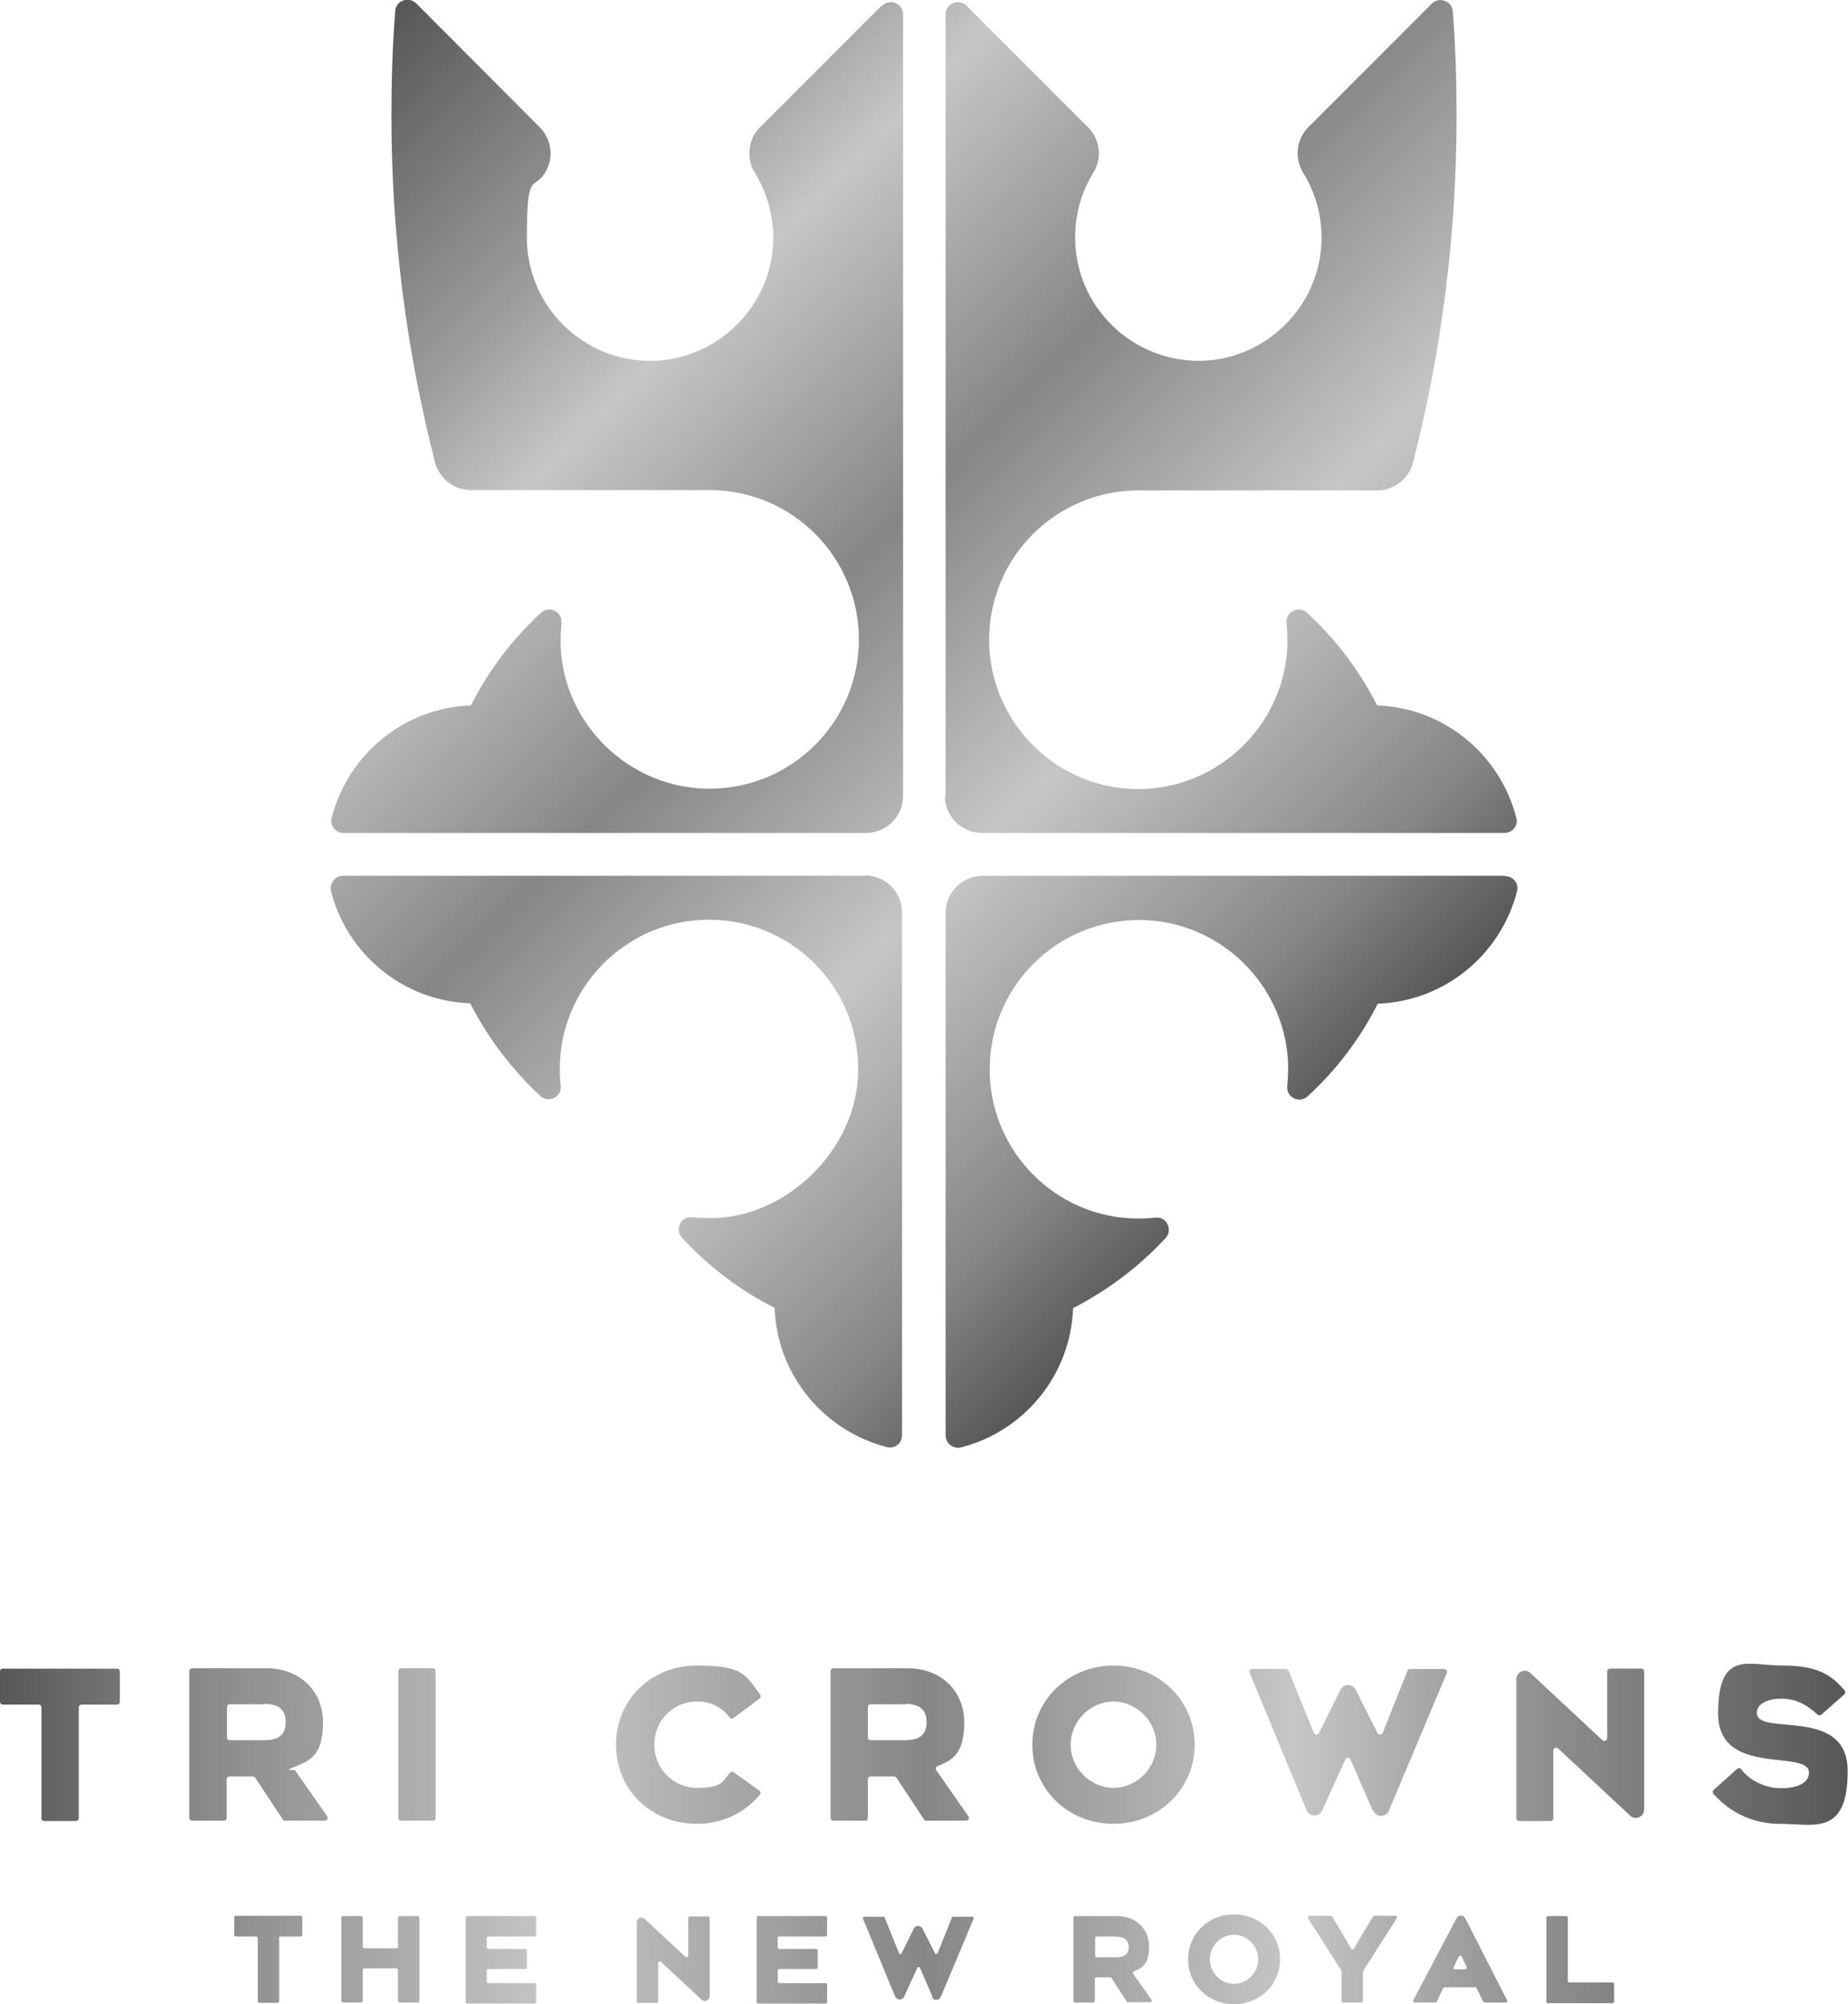
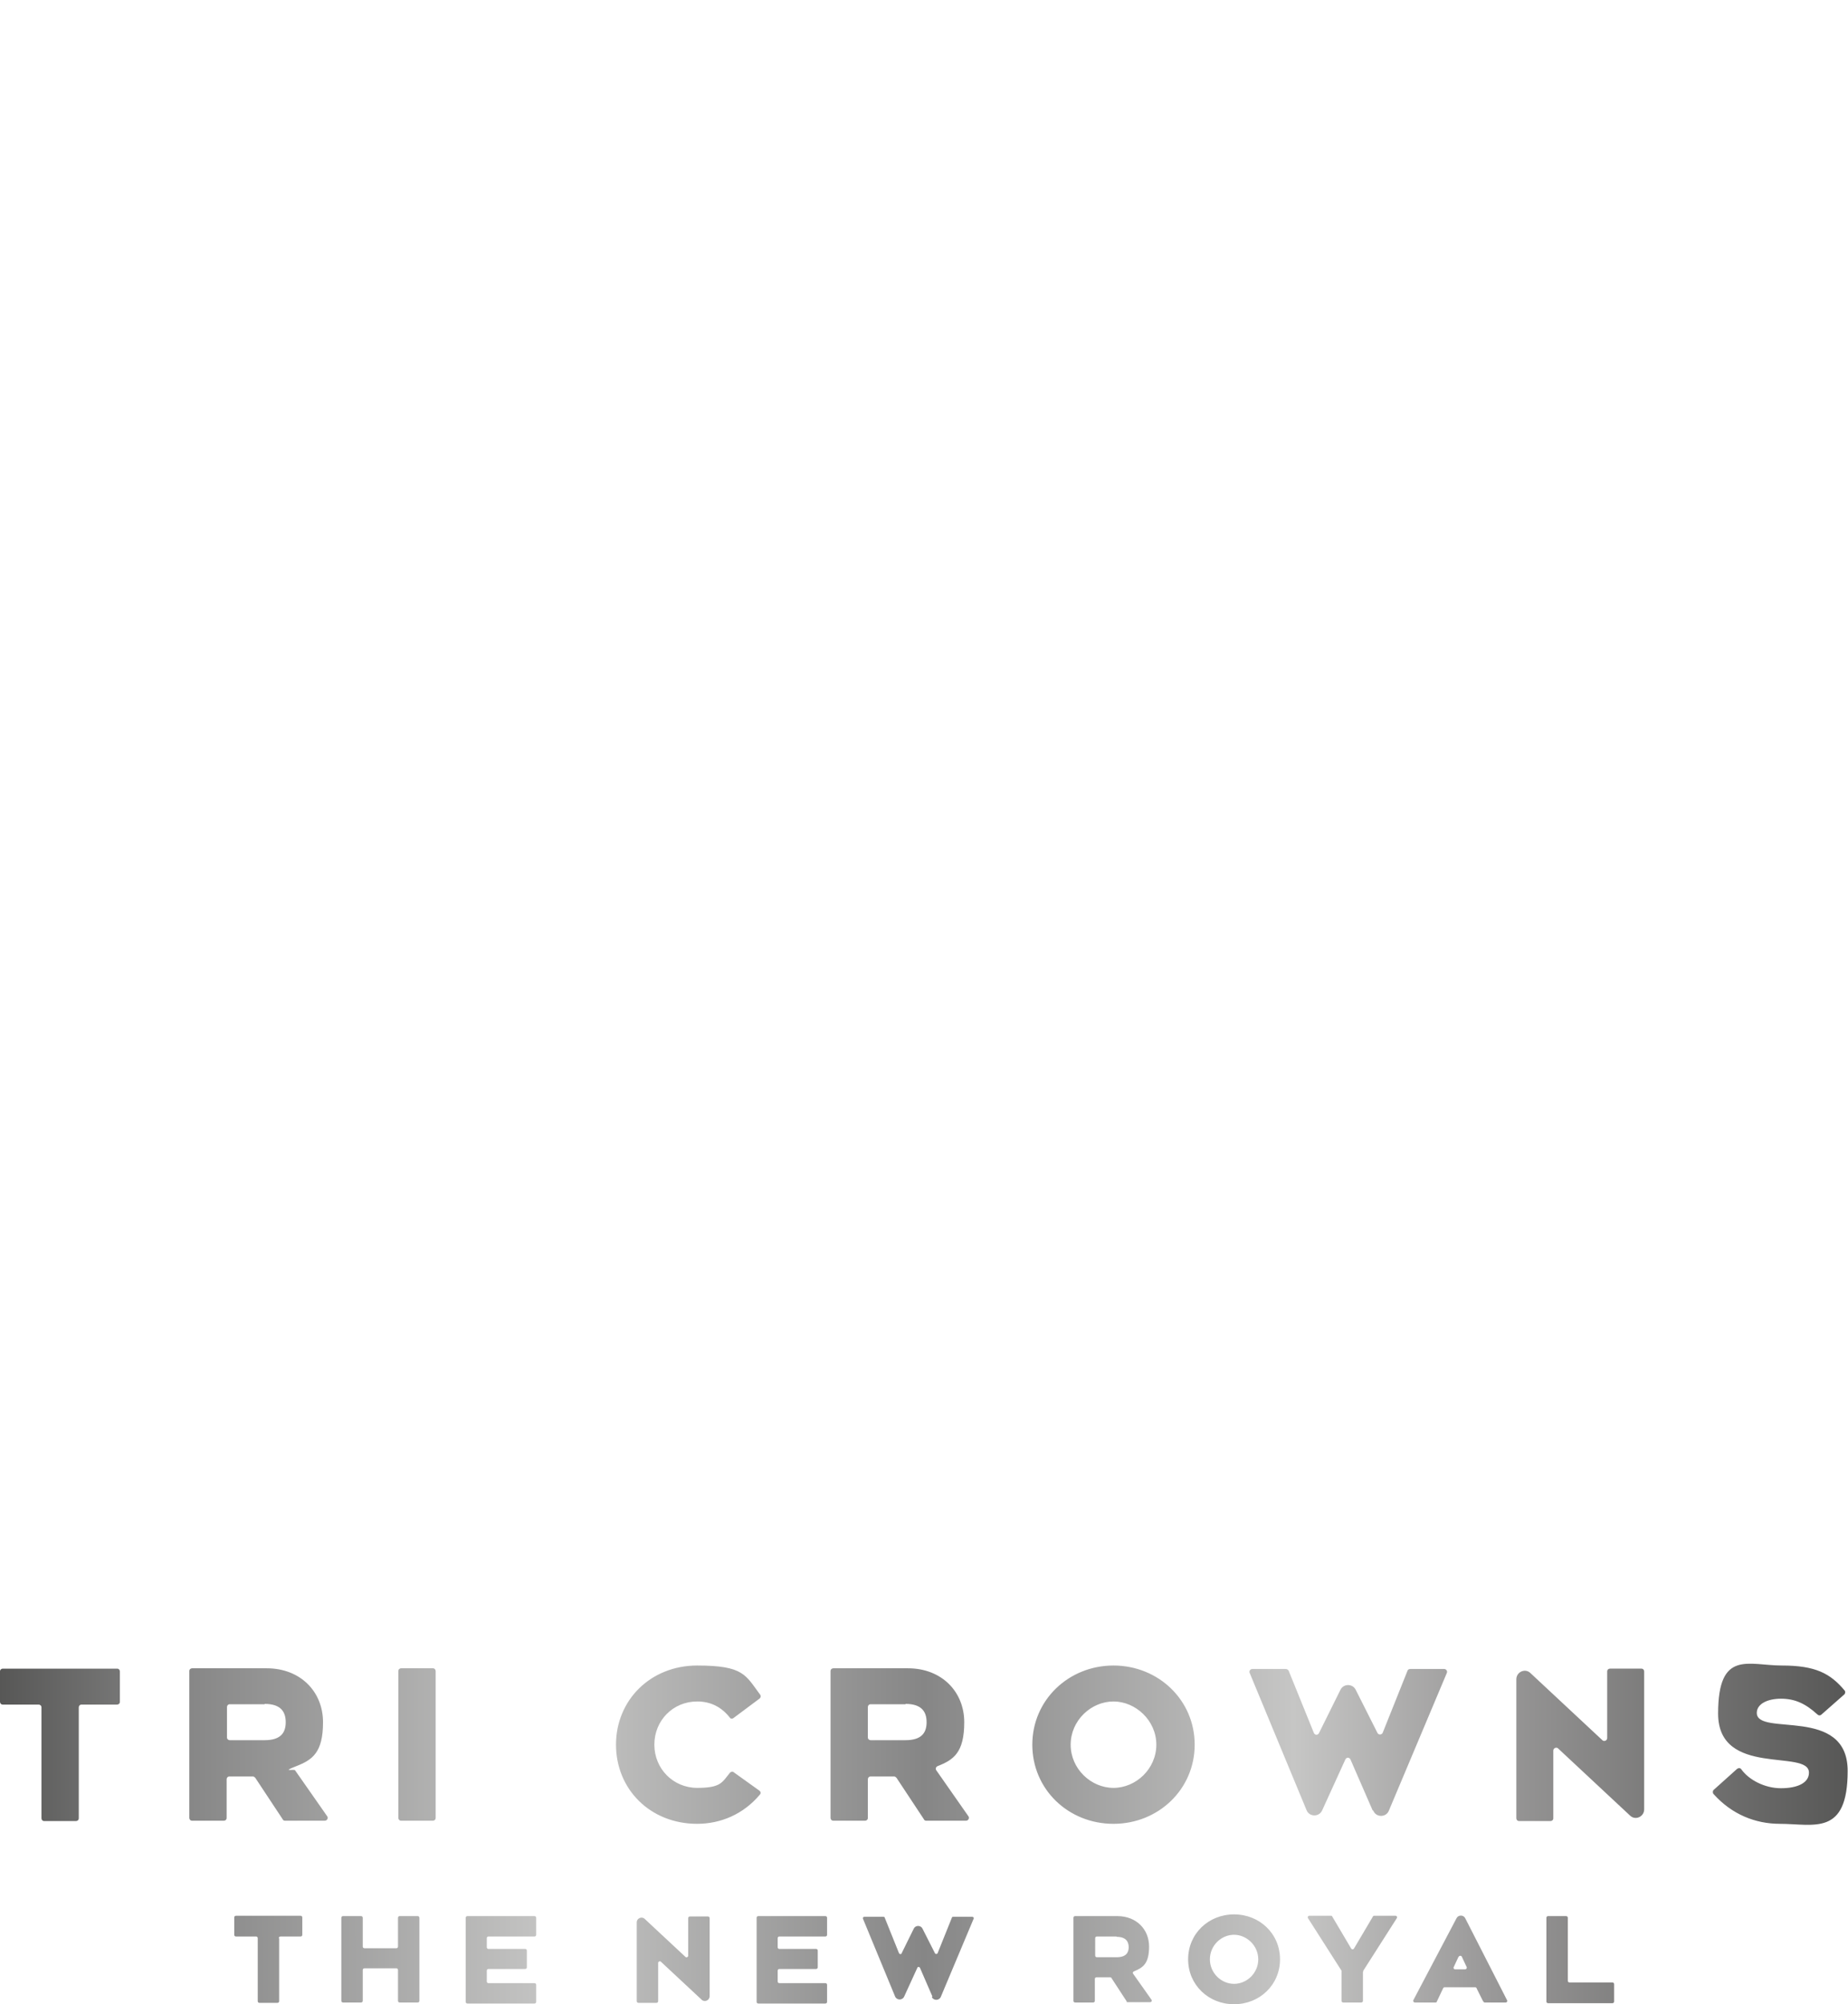
<svg xmlns="http://www.w3.org/2000/svg" viewBox="0 0 534.9 579.9" version="1.1" id="Ebene_1">
  <defs>
    <style>
      .st0 {
        fill: url(#Unbenannter_Verlauf_2);
      }

      .st1 {
        fill: url(#Neues_Verlaufsfeld_1);
      }
    </style>
    <linearGradient gradientUnits="userSpaceOnUse" y2="290.7" x2="414.7" y1="-3.8" x1="120.2" data-name="Unbenannter Verlauf 2" id="Unbenannter_Verlauf_2">
      <stop stop-color="#575756" offset="0" />
      <stop stop-color="#9c9b9b" offset=".2" />
      <stop stop-color="#c6c6c5" offset=".3" />
      <stop stop-color="#868686" offset=".5" />
      <stop stop-color="#c6c6c5" offset=".7" />
      <stop stop-color="#868686" offset=".9" />
      <stop stop-color="#575756" offset="1" />
    </linearGradient>
    <linearGradient gradientUnits="userSpaceOnUse" y2="530.9" x2="534.9" y1="530.9" x1="0" data-name="Neues Verlaufsfeld 1" id="Neues_Verlaufsfeld_1">
      <stop stop-color="#575756" offset="0" />
      <stop stop-color="#868686" offset=".1" />
      <stop stop-color="#c6c6c5" offset=".3" />
      <stop stop-color="#868686" offset=".5" />
      <stop stop-color="#c6c6c5" offset=".7" />
      <stop stop-color="#9c9b9b" offset=".8" />
      <stop stop-color="#575756" offset="1" />
    </linearGradient>
  </defs>
-   <path d="M273.7,230.2V4.2c0-3.2,3.8-4.8,6.1-2.5l35.1,35.1c3.5,3.5,4.2,8.9,1.6,13.1-3.4,5.5-5.3,11.9-5.3,18.8,0,19.9,16.3,35.9,36.2,35.7,18.9-.3,34.5-15.6,35.1-34.5.2-7.3-1.7-14.1-5.3-19.9-2.6-4.2-2-9.7,1.5-13.2L414.4,1.1c2.2-2.2,5.9-.8,6.1,2.2.8,10,1.1,20.1,1.1,30.4,0,34.6-4.4,68.1-12.6,100.1-1.2,4.7-5.5,8.1-10.4,8.1h-69.1c-23.8,0-43.2,19.3-43.2,43.2s19.6,43.5,43.7,43.2c22.6-.3,41.3-18.2,42.6-40.7.1-2.5,0-4.9-.2-7.3-.4-3.3,3.5-5.2,5.9-3,8.3,7.6,15.2,16.7,20.3,26.8,19.5.7,35.6,14.3,40.3,32.5.6,2.3-1.1,4.4-3.5,4.4h-151.2c-5.9,0-10.7-4.8-10.7-10.7ZM255.1,1.7l-35.1,35.1c-3.5,3.5-4.1,9-1.5,13.2,3.5,5.7,5.5,12.6,5.3,19.9-.6,18.9-16.2,34.2-35.1,34.5-19.9.3-36.2-15.8-36.2-35.7s2-13.3,5.3-18.8c2.6-4.2,1.9-9.6-1.6-13.1L120.5,1c-2.2-2.2-5.9-.8-6.1,2.2-.8,10-1.1,20.1-1.1,30.4,0,34.6,4.4,68.1,12.6,100.1,1.2,4.7,5.5,8.1,10.4,8.1h69.1c23.8,0,43.2,19.3,43.2,43.2h0c0,24-19.6,43.4-43.6,43.2-22.6-.2-41.4-18.1-42.7-40.6-.1-2.5,0-4.9.2-7.3.4-3.3-3.5-5.2-5.9-3-8.3,7.6-15.2,16.7-20.3,26.8-19.5.7-35.6,14.3-40.3,32.5-.6,2.3,1.1,4.4,3.5,4.4h151.2c5.9,0,10.7-4.8,10.7-10.7V4.2c0-3.2-3.8-4.8-6.1-2.5ZM250.5,253.4H99.3c-2.3,0-4,2.2-3.5,4.4,4.6,18.2,20.8,31.8,40.3,32.5,5.2,10.1,12.1,19.2,20.3,26.8,2.4,2.2,6.3.3,5.9-3-.3-2.4-.3-4.8-.2-7.3,1.2-21.7,18.7-39.3,40.4-40.6,26-1.6,47.4,19.8,45.8,45.7-1.2,20.8-19.8,39.3-40.6,40.5-2.5.1-4.9,0-7.3-.2-3.3-.4-5.2,3.5-3,5.9,7.6,8.3,16.7,15.2,26.8,20.3.7,19.5,14.3,35.6,32.5,40.3,2.3.6,4.4-1.1,4.4-3.5v-151.2c0-5.9-4.8-10.7-10.7-10.7ZM435.6,253.4h-151.2c-5.9,0-10.7,4.8-10.7,10.7v151.2c0,2.3,2.2,4,4.4,3.5,18.2-4.6,31.8-20.8,32.5-40.3,10.1-5.2,19.2-12.1,26.8-20.3,2.2-2.4.2-6.3-3-5.9-2.4.3-4.8.3-7.3.2-22-1.2-39.6-19.1-40.6-41.1-1.1-25.2,19.3-45.9,44.5-45.2,22.2.7,40.5,18.4,41.8,40.7.1,2.5,0,4.9-.2,7.3-.4,3.3,3.5,5.2,5.9,3,8.3-7.6,15.2-16.7,20.3-26.8,19.5-.7,35.6-14.3,40.3-32.5.6-2.3-1.1-4.4-3.5-4.4Z" class="st0" />
  <path d="M22.8,494v32.1c0,.5-.4.8-.8.8h-9.2c-.5,0-.8-.4-.8-.8v-32.1c0-.5-.4-.8-.8-.8H.8c-.5,0-.8-.4-.8-.8v-8.8c0-.5.4-.8.8-.8h33.1c.5,0,.8.4.8.8v8.8c0,.5-.4.8-.8.8h-10.3c-.5,0-.8.4-.8.8ZM81.9,526.5l-8-12.1c-.2-.2-.4-.4-.7-.4h-6.8c-.5,0-.8.4-.8.8v11.2c0,.5-.4.8-.8.8h-9.2c-.5,0-.8-.4-.8-.8v-42.5c0-.5.4-.8.8-.8h21.6c9.8,0,16.3,6.8,16.3,15.6s-3.1,10.9-7.7,12.7-.7.8-.4,1.2l9.3,13.3c.4.5,0,1.3-.7,1.3h-11.5c-.3,0-.5-.1-.7-.4ZM76.6,493.1h-10.1c-.5,0-.8.4-.8.8v8.8c0,.5.4.8.8.8h10.1c4.7,0,6.1-2.2,6.1-5.2s-1.4-5.3-6.1-5.3ZM115.3,526v-42.5c0-.5.4-.8.8-.8h9.2c.5,0,.8.4.8.8v42.5c0,.5-.4.8-.8.8h-9.2c-.5,0-.8-.4-.8-.8ZM201.8,527.7c-13.6,0-23.5-10-23.5-22.9s10-22.9,23.5-22.9,14,2.8,18.2,8.4c.3.4.2.9-.2,1.2l-7.5,5.6c-.4.3-.9.2-1.1-.2-2.4-3-5.5-4.6-9.4-4.6-7,0-12.4,5.5-12.4,12.5s5.5,12.5,12.4,12.5,7.2-1.6,9.5-4.4c.3-.3.8-.4,1.1-.1l7.4,5.3c.4.3.5.8.1,1.2-4.8,5.7-11.4,8.4-18.1,8.4ZM267.5,526.5l-8-12.1c-.2-.2-.4-.4-.7-.4h-6.8c-.5,0-.8.4-.8.8v11.2c0,.5-.4.8-.8.8h-9.2c-.5,0-.8-.4-.8-.8v-42.5c0-.5.4-.8.8-.8h21.6c9.8,0,16.3,6.8,16.3,15.6s-3.1,10.9-7.7,12.7c-.5.2-.7.8-.4,1.2l9.3,13.3c.4.5,0,1.3-.7,1.3h-11.5c-.3,0-.5-.1-.7-.4ZM262.1,493.1h-10.1c-.5,0-.8.4-.8.8v8.8c0,.5.4.8.8.8h10.1c4.7,0,6.1-2.2,6.1-5.2s-1.4-5.3-6.1-5.3ZM322.3,527.7c-13.1,0-23.5-10-23.5-22.9s10.5-22.9,23.5-22.9,23.5,10,23.5,22.9-10.5,22.9-23.5,22.9ZM322.3,492.3c-6.5,0-12.4,5.5-12.4,12.5s5.9,12.5,12.4,12.5,12.4-5.5,12.4-12.5-6-12.5-12.4-12.5ZM397.3,523.8l-6.4-14.7c-.3-.7-1.2-.7-1.5,0l-6.7,14.7c-.9,2-3.7,1.9-4.5,0l-16.5-39.8c-.2-.5.2-1.1.8-1.1h9.7c.3,0,.6.2.8.5l7.3,18c.3.7,1.2.7,1.5,0l6.2-12.5c.9-1.8,3.5-1.8,4.4,0l6.3,12.5c.3.6,1.2.6,1.5,0l7.2-18c.1-.3.4-.5.8-.5h9.8c.6,0,1,.6.8,1.1l-16.8,39.9c-.8,2-3.7,2-4.5,0ZM449.6,506.5v19.6c0,.5-.4.8-.8.8h-9.1c-.5,0-.8-.4-.8-.8v-40.2c0-2.2,2.6-3.3,4.1-1.8l20.8,19.4c.5.5,1.4.1,1.4-.6v-19.3c0-.5.4-.8.8-.8h9.1c.5,0,.8.4.8.8v39.9c0,2.2-2.6,3.3-4.1,1.8l-20.8-19.4c-.5-.5-1.4-.1-1.4.6ZM515.2,527.7c-7.1,0-13.9-2.7-19.2-8.6-.3-.3-.3-.9,0-1.2l6.8-6.1c.4-.3.9-.3,1.2.1,2.2,3.1,6.8,5.5,11.5,5.5s8.1-1.5,8.1-4.5c0-7-26.3,1.5-26.3-17.1s8.8-13.9,18.5-13.9,14,2.3,18.1,7.2c.3.3.2.8,0,1.1l-6.7,5.9c-.3.3-.8.3-1.1,0-3.6-3.3-6.7-4.6-10.6-4.6s-7,1.5-7,4.1c0,7,26.3-2.2,26.3,16.8s-9.8,15.3-19.7,15.3ZM80.8,560.8v18.2c0,.3-.2.5-.5.5h-5.2c-.3,0-.5-.2-.5-.5v-18.2c0-.3-.2-.5-.5-.5h-5.8c-.3,0-.5-.2-.5-.5v-5c0-.3.2-.5.5-.5h18.7c.3,0,.5.2.5.5v5c0,.3-.2.5-.5.5h-5.8c-.3,0-.5.2-.5.5ZM115.2,578.9v-8.9c0-.3-.2-.5-.5-.5h-9.2c-.3,0-.5.2-.5.5v8.9c0,.3-.2.5-.5.5h-5.2c-.3,0-.5-.2-.5-.5v-24c0-.3.2-.5.5-.5h5.2c.3,0,.5.2.5.5v8.3c0,.3.2.5.5.5h9.2c.3,0,.5-.2.5-.5v-8.3c0-.3.2-.5.5-.5h5.2c.3,0,.5.2.5.5v24c0,.3-.2.5-.5.5h-5.2c-.3,0-.5-.2-.5-.5ZM134.8,578.9v-24c0-.3.2-.5.5-.5h19.4c.3,0,.5.2.5.5v4.9c0,.3-.2.5-.5.5h-13.3c-.3,0-.5.2-.5.5v2.6c0,.3.2.5.5.5h10.6c.3,0,.5.2.5.5v4.8c0,.3-.2.5-.5.5h-10.6c-.3,0-.5.2-.5.5v3.1c0,.3.2.5.5.5h13.3c.3,0,.5.2.5.5v4.9c0,.3-.2.5-.5.5h-19.4c-.3,0-.5-.2-.5-.5ZM190.5,567.9v11.1c0,.3-.2.5-.5.5h-5.2c-.3,0-.5-.2-.5-.5v-22.8c0-1.2,1.5-1.8,2.3-1l11.8,11c.3.3.8,0,.8-.3v-10.9c0-.3.2-.5.5-.5h5.2c.3,0,.5.2.5.5v22.6c0,1.2-1.5,1.8-2.3,1l-11.8-11c-.3-.3-.8,0-.8.3ZM219,578.9v-24c0-.3.2-.5.5-.5h19.4c.3,0,.5.2.5.5v4.9c0,.3-.2.5-.5.5h-13.3c-.3,0-.5.2-.5.5v2.6c0,.3.2.5.5.5h10.6c.3,0,.5.2.5.5v4.8c0,.3-.2.5-.5.5h-10.6c-.3,0-.5.2-.5.5v3.1c0,.3.2.5.5.5h13.3c.3,0,.5.2.5.5v4.9c0,.3-.2.5-.5.5h-19.4c-.3,0-.5-.2-.5-.5ZM269.9,577.7l-3.6-8.3c-.2-.4-.7-.4-.8,0l-3.8,8.3c-.5,1.1-2.1,1.1-2.6,0l-9.3-22.5c-.1-.3,0-.6.4-.6h5.5c.2,0,.4.1.4.3l4.1,10.2c.2.4.7.4.8,0l3.5-7.1c.5-1,2-1,2.5,0l3.6,7.1c.2.4.7.3.8,0l4.1-10.2c0-.2.2-.3.4-.3h5.5c.3,0,.6.3.4.6l-9.5,22.6c-.5,1.1-2.1,1.1-2.6,0ZM326.2,579.2l-4.5-6.9c0-.1-.2-.2-.4-.2h-3.9c-.3,0-.5.2-.5.5v6.3c0,.3-.2.5-.5.5h-5.2c-.3,0-.5-.2-.5-.5v-24c0-.3.2-.5.5-.5h12.2c5.6,0,9.2,3.9,9.2,8.8s-1.7,6.1-4.4,7.2c-.3.1-.4.5-.2.7l5.3,7.5c.2.3,0,.7-.4.7h-6.5c-.2,0-.3,0-.4-.2ZM323.2,560.3h-5.7c-.3,0-.5.2-.5.5v5c0,.3.2.5.5.5h5.7c2.7,0,3.5-1.3,3.5-2.9s-.8-3-3.5-3ZM357.2,579.9c-7.4,0-13.3-5.6-13.3-13s5.9-13,13.3-13,13.3,5.6,13.3,13-5.9,13-13.3,13ZM357.2,559.8c-3.7,0-7,3.1-7,7.1s3.3,7.1,7,7.1,7-3.1,7-7.1-3.4-7.1-7-7.1ZM394.5,570.5v8.4c0,.3-.2.5-.5.5h-5.2c-.3,0-.5-.2-.5-.5v-8.4c0,0,0-.2,0-.3l-9.7-15.2c-.2-.3,0-.7.4-.7h6.2c.2,0,.3,0,.4.2l5.5,9.3c.2.3.6.3.8,0l5.5-9.3c0-.1.2-.2.4-.2h6.1c.4,0,.6.4.4.7l-9.7,15.2c0,0,0,.2,0,.3ZM429.3,579.1l-1.9-3.8c0-.2-.2-.3-.4-.3h-8.9c-.2,0-.3.1-.4.3l-1.8,3.8c0,.2-.2.3-.4.3h-6c-.3,0-.6-.4-.4-.7l12.5-23.7c.5-1,2-1,2.5,0l12.1,23.7c.2.3,0,.7-.4.7h-6c-.2,0-.3,0-.4-.3ZM422.2,566.1l-1.4,3c-.2.3,0,.7.4.7h2.9c.3,0,.6-.4.4-.7l-1.4-3c-.2-.3-.7-.3-.8,0ZM447.6,578.9v-24c0-.3.2-.5.5-.5h5.2c.3,0,.5.2.5.5v18.2c0,.3.2.5.5.5h12.4c.3,0,.5.2.5.5v5c0,.3-.2.5-.5.5h-18.6c-.3,0-.5-.2-.5-.5Z" class="st1" />
</svg>